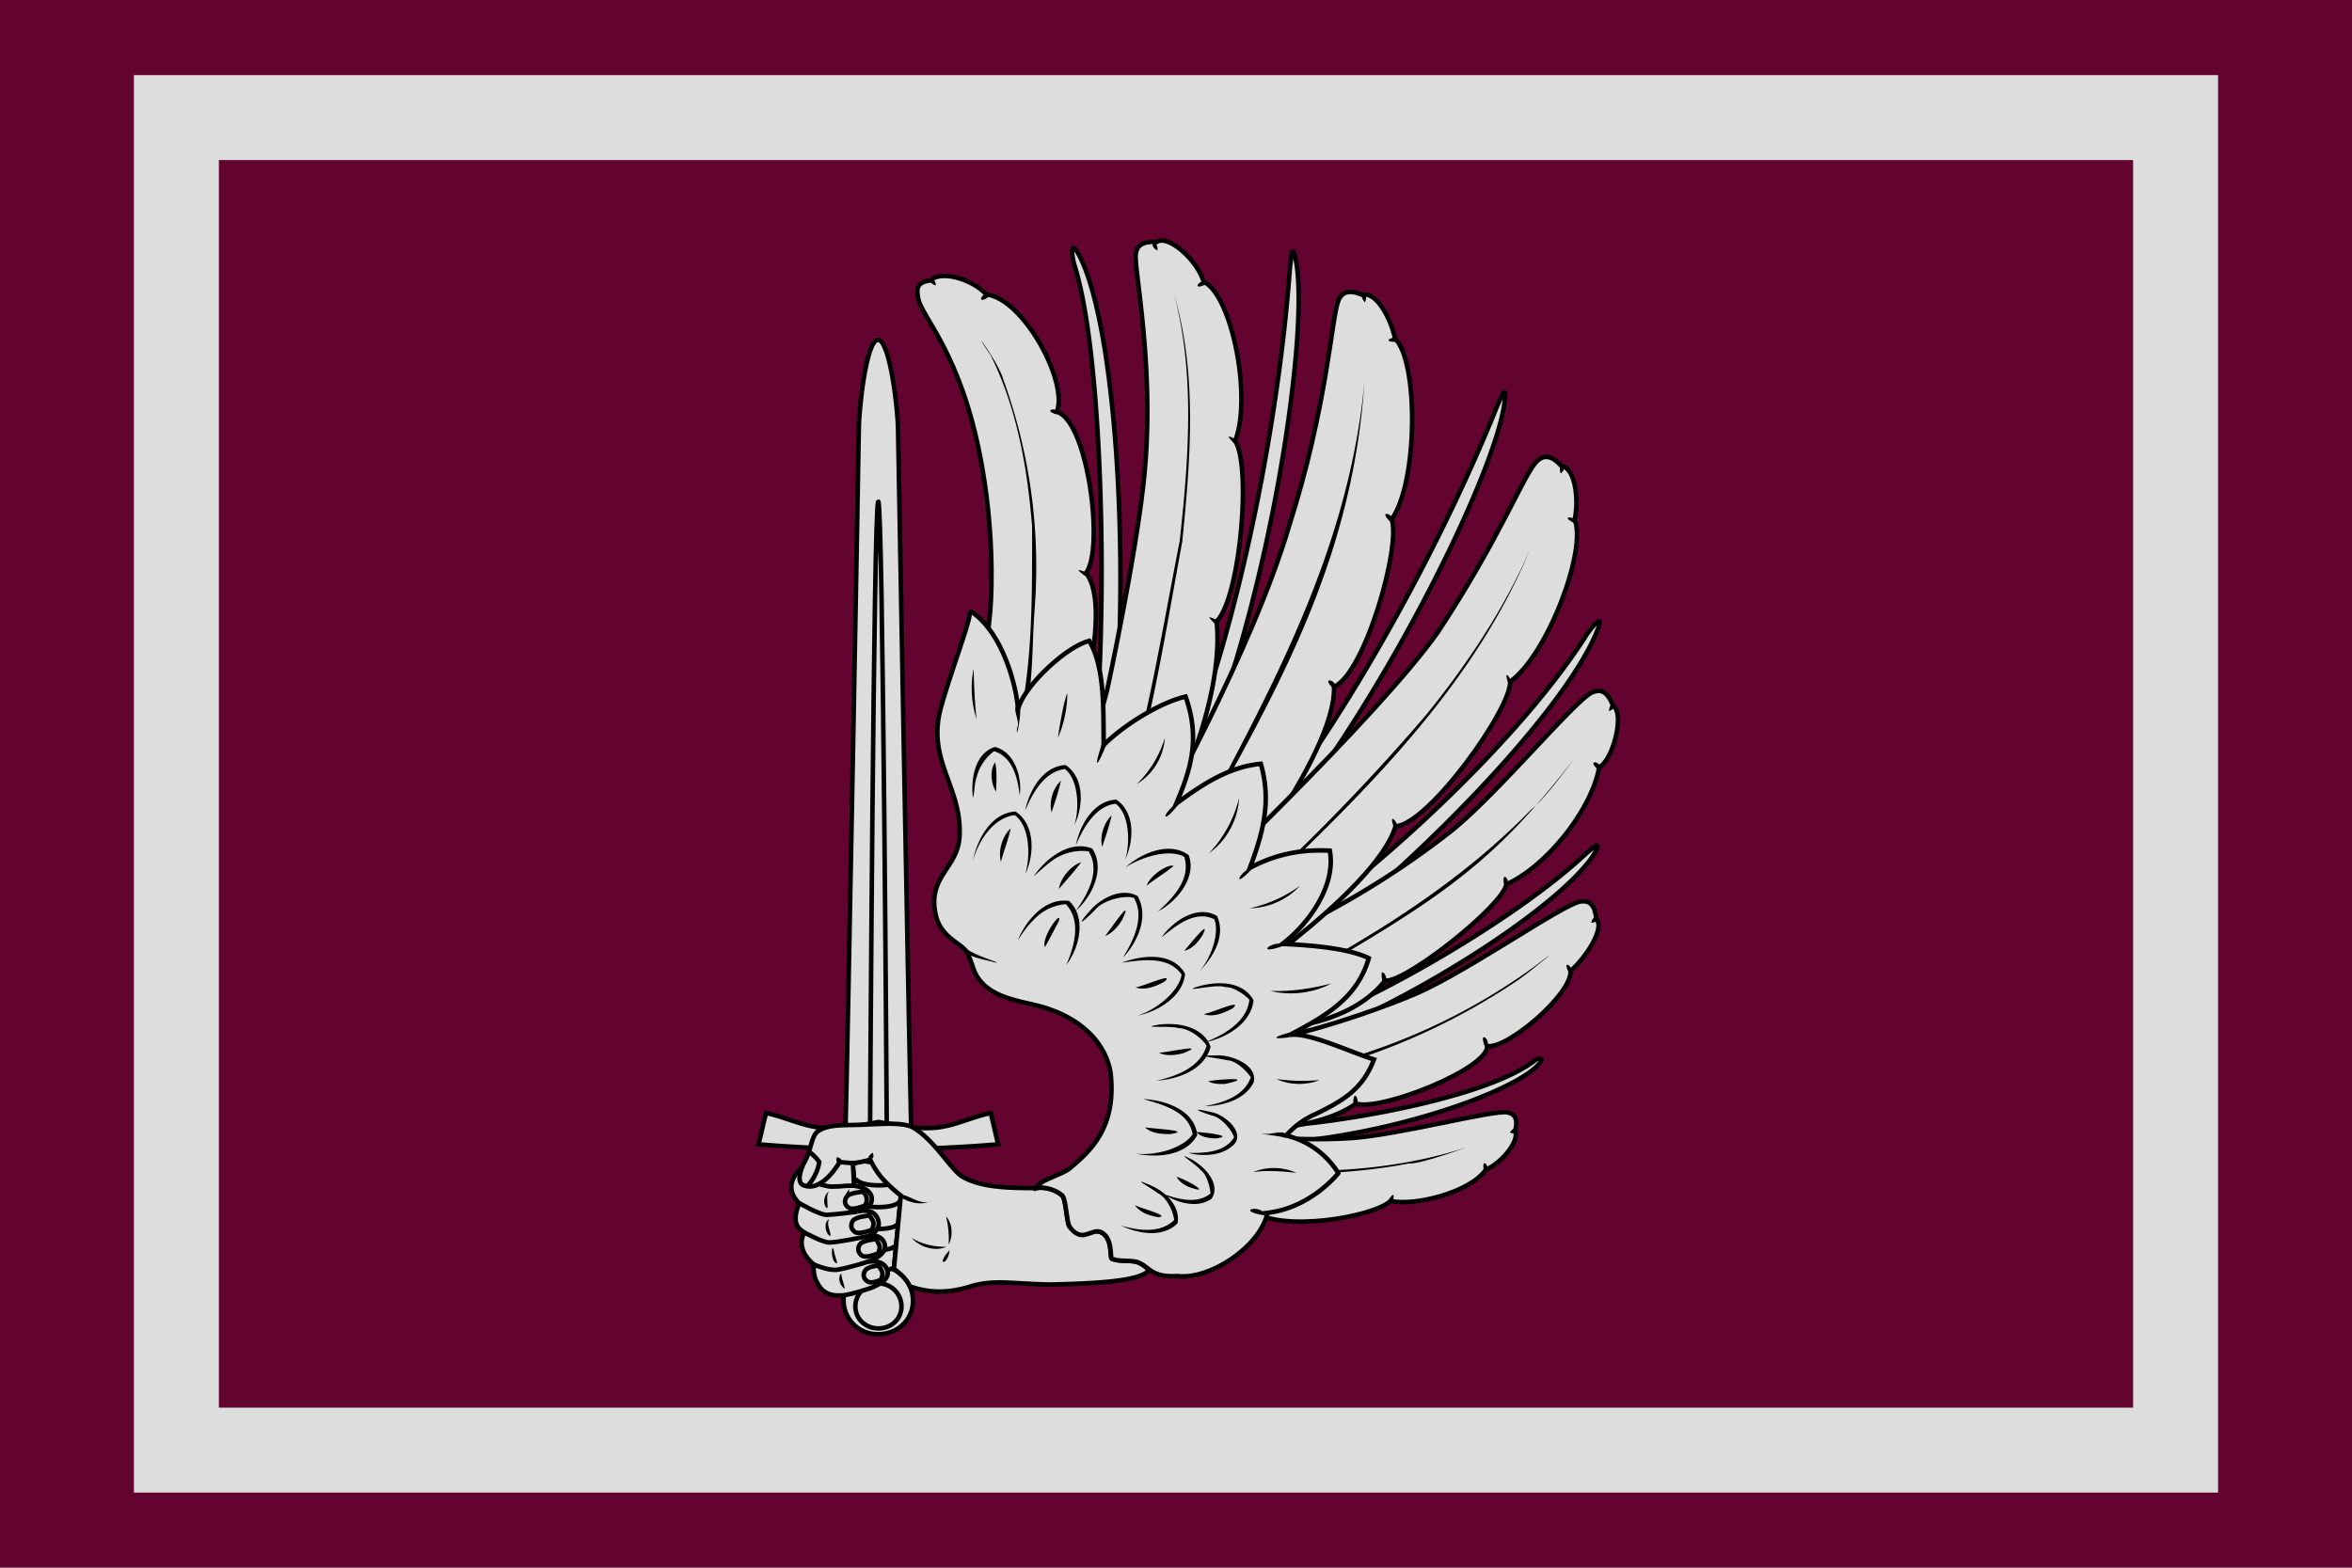
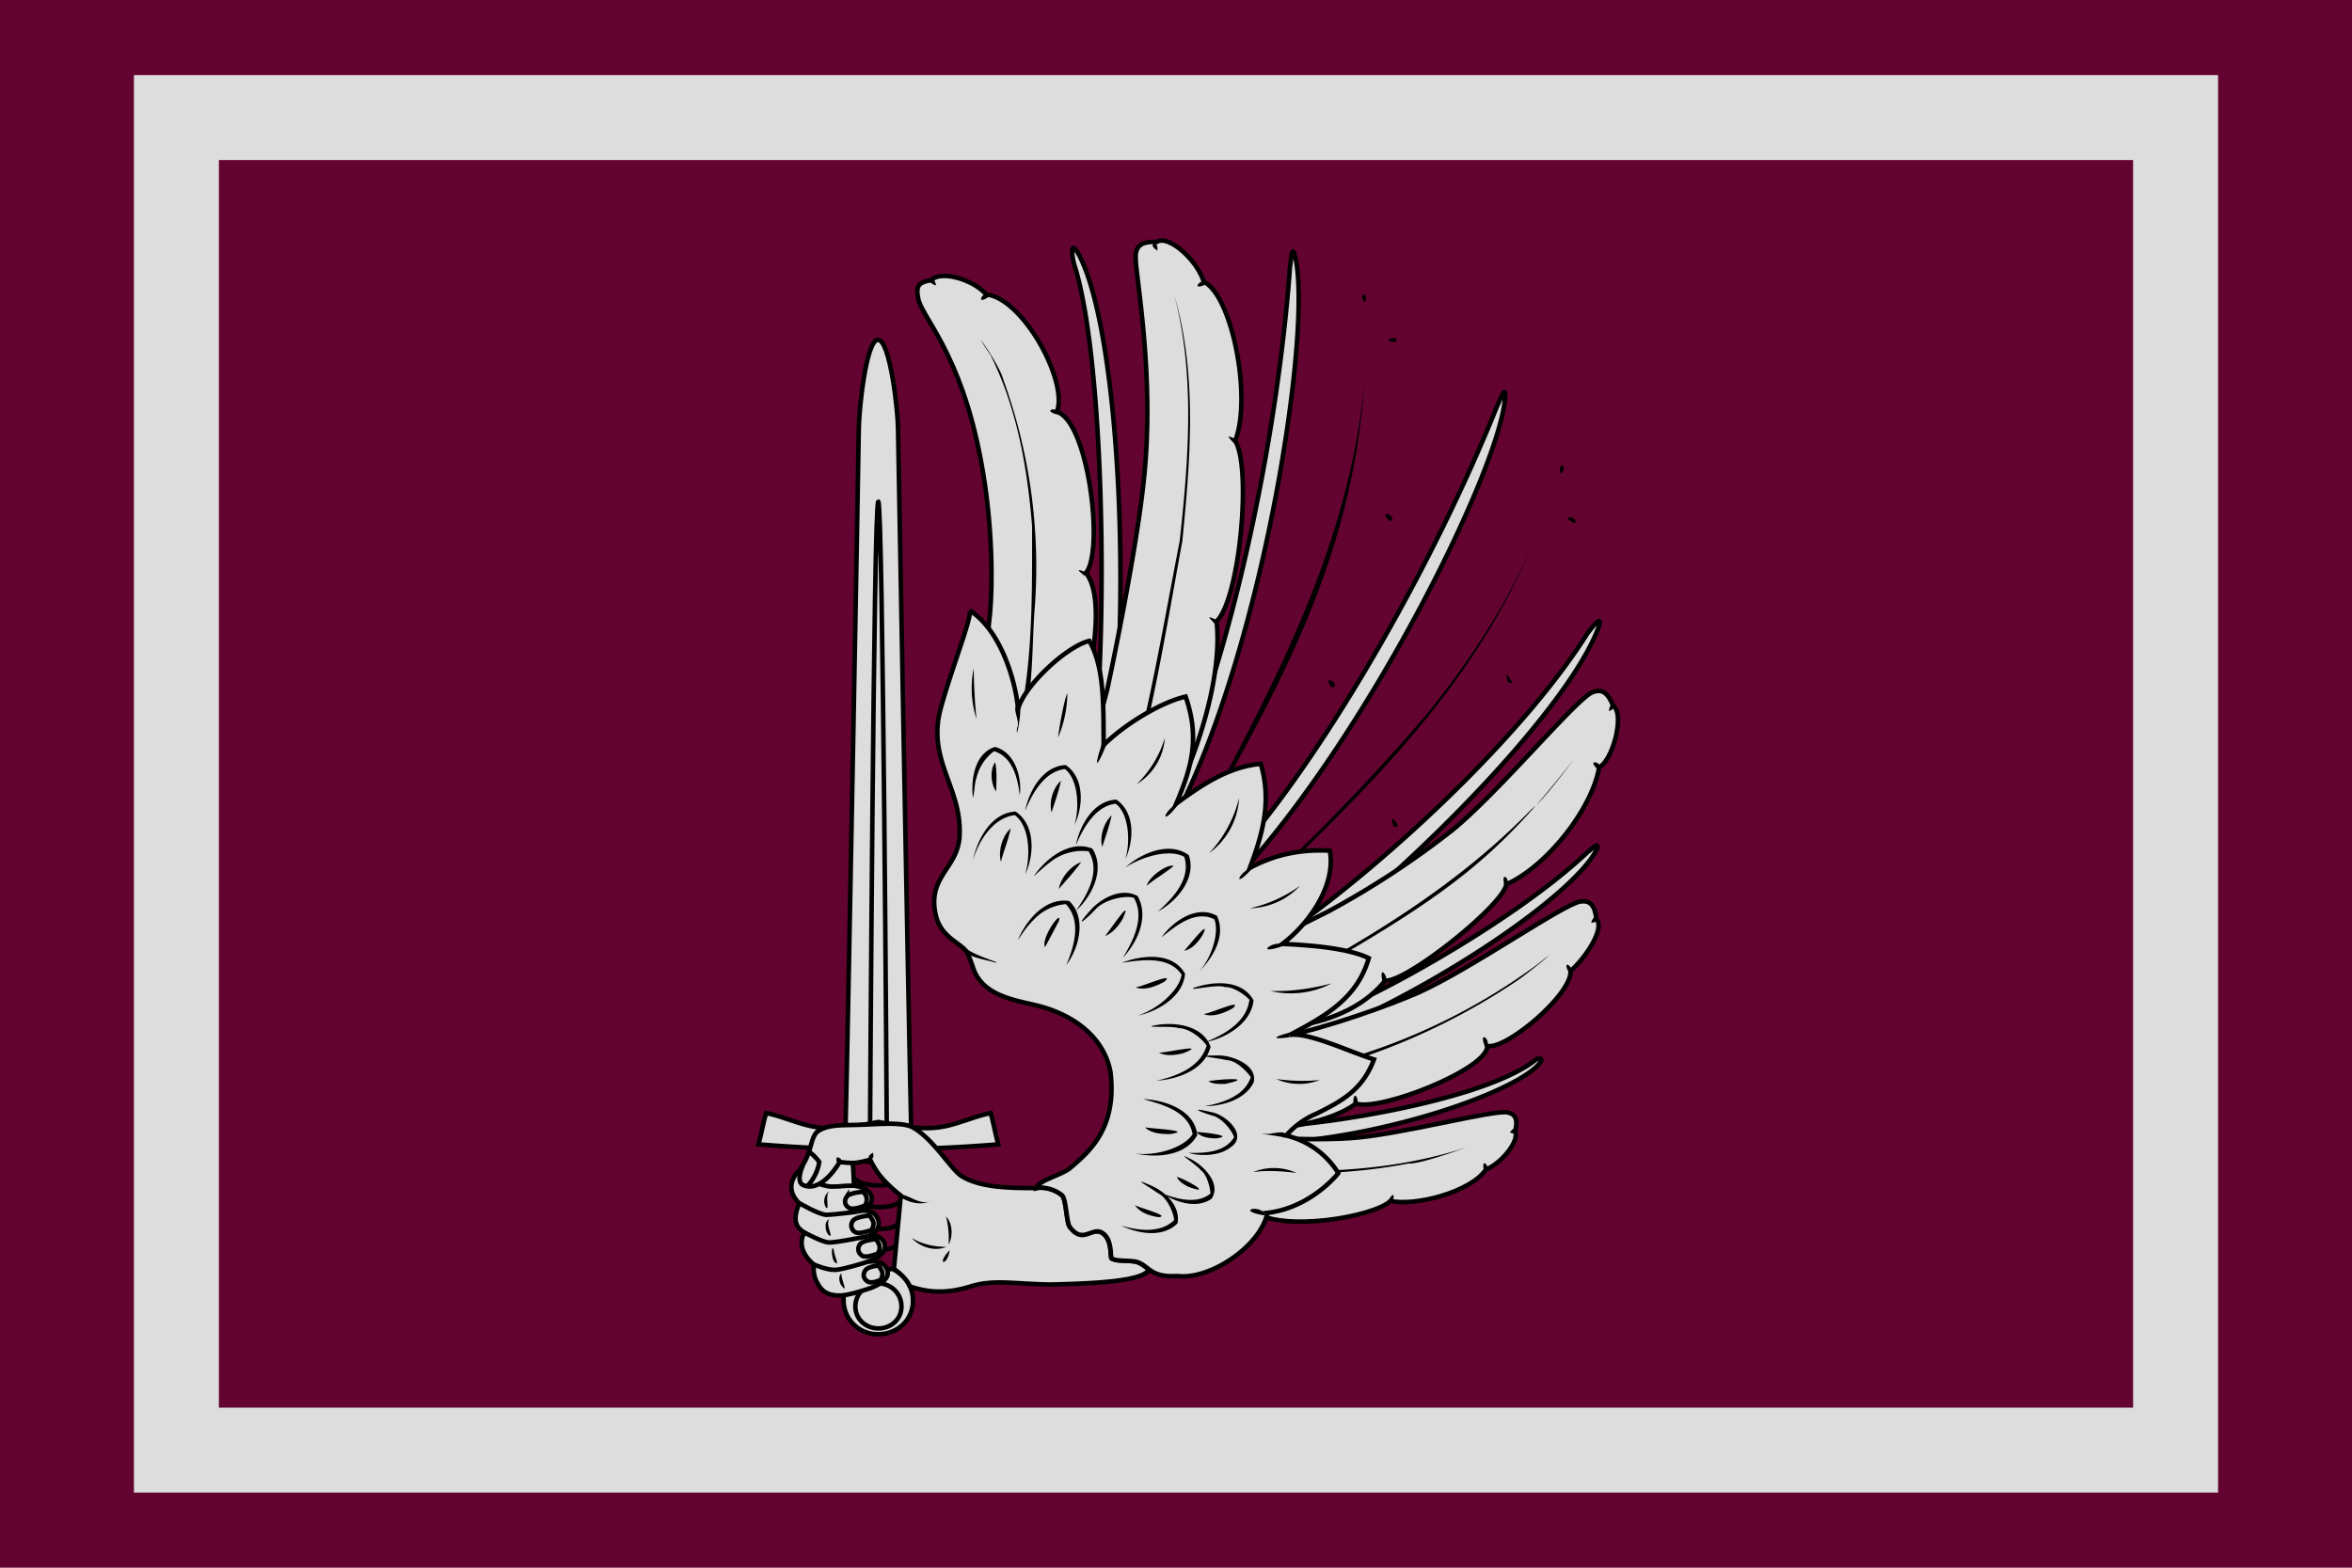
<svg xmlns="http://www.w3.org/2000/svg" xmlns:ns1="http://sodipodi.sourceforge.net/DTD/sodipodi-0.dtd" xmlns:ns2="http://www.inkscape.org/namespaces/inkscape" xmlns:xlink="http://www.w3.org/1999/xlink" width="4333.5" height="2889" viewBox="0 0 180 90.38" version="1.1" id="svg58" ns1:docname="Corax.svg" ns2:version="1.1.2 (b8e25be833, 2022-02-05)">
  <ns1:namedview id="namedview60" pagecolor="#ffffff" bordercolor="#666666" borderopacity="1.0" ns2:pageshadow="2" ns2:pageopacity="0.0" ns2:pagecheckerboard="0" showgrid="false" fit-margin-top="0" fit-margin-left="0" fit-margin-right="0" fit-margin-bottom="0" ns2:zoom="0.13655561" ns2:cx="2163.9536" ns2:cy="1878.3557" ns2:window-width="3762" ns2:window-height="2131" ns2:window-x="69" ns2:window-y="-9" ns2:window-maximized="1" ns2:current-layer="svg58" />
  <defs id="defs42">
    <clipPath id="shield_101021741">
      <path d="M 10,40 H 190 V 160 H 10 Z" id="path2" />
    </clipPath>
    <g id="wingSword" stroke-width="0.33" source="http://wappenwiki.org" license="https://creativecommons.org/licenses/by-nc-sa/3.0">
      <path d="m 80.39,125.57 h -4.15 l -0.33,-0.38 c 0.19,-7.32 0.97,-50.3 0.97,-51.08 0,-1.24 0.52,-6.48 1.4,-6.48 0.88,0 1.46,5.2 1.46,6.5 0,0.06 0.78,43.64 0.96,51.07 z" id="path5" />
      <path d="M 78.92,125.24 H 77.7 c 0,0 0.26,-45.82 0.6,-45.82 0.34,0 0.62,45.82 0.62,45.82 z" id="path7" />
-       <path d="m 79.4,135.75 h -2.18 c 0,0 -0.97,-9.76 -0.94,-9.72 0.2,-0.47 1.1,-0.84 2.04,-0.83 0.89,0 1.8,0.36 2.02,0.83 z" id="path9" />
      <path fill="none" d="m 80.2,127.05 c -0.18,0.38 -1.01,0.57 -1.9,0.56 -0.82,0 -1.68,-0.2 -1.88,-0.56 m 3.58,1.72 c -0.15,0.34 -0.91,0.51 -1.7,0.5 -0.74,0 -1.5,-0.16 -1.68,-0.5 m 3.26,1.63 c -0.15,0.32 -0.85,0.46 -1.57,0.46 -0.69,0 -1.4,-0.14 -1.56,-0.45 m 2.99,1.64 c -0.14,0.28 -0.77,0.4 -1.43,0.4 -0.62,0 -1.27,-0.12 -1.42,-0.4 m 2.62,1.61 c -0.12,0.24 -0.65,0.32 -1.2,0.32 -0.52,0 -1.08,-0.08 -1.2,-0.32" id="path11" />
      <path d="m 78.3,126.66 c 2.97,-0.02 5.8,-0.14 8.75,-0.38 -0.18,-0.6 -0.38,-1.68 -0.56,-2.28 -1.36,0.28 -2.46,0.87 -3.84,1.05 -1.45,0.18 -3.3,-0.2 -4.34,-0.4 -1.04,0.2 -2.9,0.57 -4.35,0.4 -1.37,-0.18 -2.48,-0.77 -3.83,-1.05 -0.19,0.6 -0.38,1.67 -0.57,2.28 2.96,0.24 5.79,0.37 8.75,0.38 z m 0,13.46 c 1.4,0 2.53,-1.04 2.53,-2.44 0,-1.05 -0.64,-1.96 -1.56,-2.34 -0.25,0.13 -0.66,0.18 -1.1,0.17 -0.34,0 -0.69,-0.04 -0.95,-0.13 a 2.53,2.53 0 0 0 -1.45,2.29 2.47,2.47 0 0 0 2.54,2.45 z" id="path13" />
      <path fill="none" d="m 76.63,138.1 a 1.68,1.68 0 0 1 3.36,0 c 0,0.93 -0.76,1.6 -1.68,1.6 -0.92,0 -1.68,-0.68 -1.68,-1.6 z" id="path15" />
      <path d="m 97.21,134.88 c -0.48,-0.18 -1.43,-0.03 -1.9,-0.27 -0.15,-0.08 0.1,-1.47 -0.77,-1.91 -0.41,-0.22 -2.1,-0.1 -2.31,-0.43 -0.21,-0.33 -0.24,-2.02 -0.55,-2.28 a 2.43,2.43 0 0 0 -1.86,-0.52 c -2.09,0 -4.04,-0.05 -5.4,-0.84 -0.8,-0.46 -2.1,-2.8 -3.69,-3.63 -0.8,-0.34 -2.31,-0.2 -3.63,-0.15 -1.3,0.06 -2.5,-0.07 -3.28,0.54 -0.52,0.57 -0.34,1.53 -1.28,2.79 -0.07,0.08 -1.26,1.15 0,2.4 -0.66,1.57 0.07,1.9 0.37,2.13 -0.7,1.3 0.7,2.33 0.7,2.33 0,0 -0.11,0.68 0.21,1.27 0.26,0.5 0.6,1.01 1.7,0.99 0.65,0 2.15,-0.52 2.15,-0.52 0,0 1.52,-0.48 1.3,-1.26 -0.23,-0.98 -1.56,-0.65 -1.56,-0.65 0,0 1.61,-0.44 1.35,-1.34 -0.27,-0.8 -1.2,-0.56 -1.2,-0.56 0,0 0.99,-0.35 0.73,-1.18 -0.24,-0.76 -1.03,-0.7 -1.37,-0.64 l -0.16,0.04 0.16,-0.04 c 0.33,-0.1 1,-0.36 0.9,-1.01 -0.14,-0.74 -1.29,-0.84 -1.29,-0.84 0,0 -0.06,-1.66 -0.1,-1.66 0.45,0 1.28,-0.24 1.28,-0.24 0,0 0.33,0.73 0.87,1.35 a 10.4,10.4 0 0 0 1.36,1.26 l -0.5,5.35 c 0,0 0.9,0.6 1.16,1.28 1.1,0.35 2.41,0.64 4.52,-0.03 1.68,-0.48 2.98,-0.16 5.69,-0.11 3.36,-0.07 6.5,-0.25 7.15,-0.98 l -0.02,-0.16 a 2.48,2.48 0 0 0 -0.73,-0.48 z" id="path17" />
      <path fill="none" d="m 73.12,129.33 c 0,0 0.7,-0.64 0.88,-1.76 0,0 -0.24,-0.38 -0.75,-0.76" id="path19" />
      <path fill="none" d="m 72.8,127.83 c 0,0 -0.52,1.1 -0.02,1.4 1.41,0.68 2.71,-1.67 2.71,-1.67 0,0 0.54,0.1 1.27,0.08 m -3.13,7.41 c 0,0 0.95,0.42 1.58,0.38 0.63,-0.05 2.23,-0.56 2.23,-0.56 m -4.52,-2.16 c 0,0 1.25,0.68 1.74,0.72 0.48,0.05 2.91,-0.46 2.91,-0.46 m -0.8,-1.78 c 0,0 -1.7,0.22 -2.23,0.23 -0.54,0 -1.97,-0.84 -1.97,-0.84" id="path21" />
      <path fill="none" d="m 76.54,129.3 h -0.41 l -0.26,0.01 c -0.24,0.03 -0.6,0.05 -0.91,0.05 h -0.1 c -0.28,0 -0.9,-0.2 -0.9,-0.2 m 3.39,6.31 c 0.2,-0.3 0.96,-0.35 0.96,-0.35 0,0 0.24,0.28 0.29,0.53 0.04,0.22 -0.12,0.51 -0.12,0.51 0,0 -0.66,0.32 -0.96,0.12 -0.3,-0.2 -0.37,-0.5 -0.17,-0.81 z m -0.39,-1.9 c 0.21,-0.3 1.16,-0.38 1.16,-0.38 0,0 0.24,0.29 0.28,0.55 0.04,0.21 -0.13,0.5 -0.13,0.5 0,0 -0.86,0.36 -1.15,0.16 -0.3,-0.21 -0.36,-0.52 -0.16,-0.83 z m -0.51,-1.72 c 0.21,-0.3 1.2,-0.38 1.2,-0.38 0,0 0.26,0.28 0.3,0.54 0.03,0.22 -0.13,0.51 -0.13,0.51 0,0 -0.92,0.36 -1.22,0.15 -0.29,-0.2 -0.35,-0.52 -0.15,-0.82 z M 76,130.1 c 0.2,-0.3 1.16,-0.36 1.16,-0.36 0,0 0.28,0.16 0.3,0.53 0.02,0.37 -0.18,0.49 -0.18,0.49 0,0 -0.83,0.35 -1.12,0.15 -0.31,-0.2 -0.37,-0.51 -0.16,-0.82 z" id="path23" />
      <path d="m 108.51,124.85 c 2.63,-0.14 12.81,-1.62 17.08,-4.29 0.38,-0.24 0.68,-0.48 0.68,-0.48 0,0 0.38,-0.18 0.36,0.1 -1.02,1.81 -9.32,5 -17.65,5.87 -1.68,0.18 -3.55,0 -4.81,-1.13 m 6.15,-13.63 c 9.88,-8 18.54,-17.61 20.44,-22.6 0.43,-1.13 -0.3,-0.3 -0.8,0.39 -4.55,7.21 -14.1,16.2 -21.46,21.46 m 2.77,6.13 c 2.57,-0.8 13.18,-6.46 18.73,-11.69 0.31,-0.22 0.75,-0.75 0.72,-0.31 -1.48,3.26 -11.83,10.38 -21.3,14.11 -0.61,0.24 -1.4,0.14 -2.05,0.07 -0.65,-0.07 -1.28,-0.28 -1.8,-0.68 a 4.08,4.08 0 0 1 -0.97,-1.22 c -0.2,-0.34 -0.35,-0.72 -0.37,-1.12 m -3.98,-13.97 c 6.26,-12.59 9.64,-34.89 8.46,-40.16 -0.25,-1.13 -0.3,-0.17 -0.41,0.72 -1.03,14.04 -5.1,31.7 -9.6,39.79 m 4.97,5.44 c 9.8,-10.08 19.82,-30.3 20.3,-35.67 0.1,-1.15 -0.23,-0.25 -0.6,0.57 -5.26,13.07 -14.52,28.64 -21.28,34.97 m -7.24,-6.08 c 2.1,-13.58 1.06,-34.52 -1.96,-40.07 -0.55,-1 -0.54,-0.07 -0.3,0.8 2.45,7.63 2.55,32 0.76,40.16" id="path25" />
      <path d="m 85.53,96.14 0.92,-8.62 c 0.17,-1.9 0.24,-6.35 -0.69,-11.2 -1.46,-7.75 -4.3,-10.34 -4.55,-11.7 -0.14,-0.77 -0.12,-1.18 0.93,-1.33 0.69,-0.74 3.03,-0.1 4.03,1.03 2.68,0.27 6,6.36 5.15,8.56 2.29,0.68 3.46,10.08 2.12,11.75 1.63,1.98 0.08,8.83 -0.64,10.14 -0.2,0.36 0.1,4.49 -1.36,9.9" id="path27" />
      <path d="m 92.4,102.53 c 0,0 2.48,-8.9 2.6,-9.46 0.4,-1.85 2.12,-10.18 2.64,-15.09 0.86,-7.82 -0.62,-15.06 -0.58,-16.45 0.02,-0.77 0.47,-1.09 1.53,-1.03 0.81,-0.57 2.94,1.27 3.43,2.9 2.05,0.95 3.54,8.44 2.29,11.6 1.21,1.84 0.36,11.48 -1.35,13.15 0.54,5.01 -2.43,12.08 -3.57,13.67 -0.24,0.33 -0.07,4.7 -2.17,9.88 m 7.28,0.89 c 0,0 3.44,-1.7 6.6,-3.29 a 63.03,63.03 0 0 0 9.02,-5.91 c 3.37,-2.73 8.98,-9.5 10.2,-10.05 0.68,-0.3 1.15,-0.03 1.54,0.98 0.85,0.5 0.03,3.9 -1.02,4.48 -0.5,2.98 -3.78,7.2 -6.77,8.53 -0.2,1.5 -7.28,7.15 -8.83,7.02 -2.83,3.52 -8.29,3.46 -8.29,3.46" id="path29" />
      <path d="m 101,119.78 c 0,0 3.58,-0.68 6.87,-1.36 3.29,-0.69 7.74,-2.3 9.75,-3.18 3.75,-1.66 10.6,-6.47 11.85,-6.66 0.7,-0.11 1.06,0.26 1.17,1.28 0.65,0.67 -0.81,2.86 -1.88,3.78 0.1,1.72 -4.7,5.76 -6.07,5.47 0.05,1.68 -7.84,4.79 -9.57,4.2 -3.47,2.52 -11.16,1.87 -11.16,1.87" id="path31" />
-       <path d="m 98.03,124.62 c 0,0 3.07,0.5 5.91,0.91 2.84,0.42 6.9,0.43 8.76,0.3 3.5,-0.22 10.4,-2.08 11.46,-1.88 0.58,0.12 0.78,0.52 0.56,1.37 0.33,0.73 -1.02,2.35 -2.13,2.8 -1.12,1.64 -5.13,2.68 -6.96,2.29 -1.16,1.14 -8,2.37 -10.17,0.66 -3.52,1 -8.26,-2.96 -8.26,-2.96 m 1.15,-25.01 c 0,0 7.17,-12.66 9.9,-21.92 2.76,-8.68 3.08,-15.03 3.56,-16.34 0.26,-0.73 0.8,-0.89 1.8,-0.48 0.98,-0.27 2.05,1.7 2.36,3.19 1.68,1.59 1.71,10.37 -0.25,13.17 0.7,1.93 -1.96,11.26 -4.2,12.2 0.17,5.13 -9.04,16.38 -9.04,16.38" id="path33" />
-       <path d="m 100.31,108.8 c 0,0 14.33,-13.57 18.77,-19.85 4.5,-6.8 6.22,-11.41 7.18,-12.42 0.53,-0.55 1.1,-0.5 1.84,0.3 1,0.14 1.28,2.43 0.96,3.92 0.9,2.15 -1.93,9.78 -4.7,11.8 0.04,2.04 -5.93,10.38 -8.36,10.55 -1.48,4.9 -13.78,12.92 -13.78,12.92" id="path35" />
+       <path d="m 98.03,124.62 c 0,0 3.07,0.5 5.91,0.91 2.84,0.42 6.9,0.43 8.76,0.3 3.5,-0.22 10.4,-2.08 11.46,-1.88 0.58,0.12 0.78,0.52 0.56,1.37 0.33,0.73 -1.02,2.35 -2.13,2.8 -1.12,1.64 -5.13,2.68 -6.96,2.29 -1.16,1.14 -8,2.37 -10.17,0.66 -3.52,1 -8.26,-2.96 -8.26,-2.96 m 1.15,-25.01 " id="path33" />
      <path d="m 110.27,124.03 c 1.87,-0.93 3.33,-1.74 4.16,-3.94 -1.6,-0.48 -4.83,-2.03 -6.15,-1.78 2.83,-1.48 4.94,-2.77 5.77,-5.6 -1.61,-0.8 -4.86,-0.98 -6.3,-1.04 1.87,-1.4 3.94,-4.23 3.46,-6.8 -2.06,-0.1 -3.92,0.24 -5.83,1.26 0.99,-2.61 1.58,-4.9 0.8,-7.59 -2.41,0.23 -4.36,1.58 -6.16,2.9 1.03,-2.44 1.78,-4.67 0.68,-7.8 -1.87,0.43 -4.53,2.09 -5.97,3.53 -0.04,-2.58 0.11,-5.58 -1.05,-7.59 -1.67,0.4 -4.77,3.3 -5.19,4.97 -0.2,-2.24 -1.37,-5.88 -3.56,-7.2 0.33,0.2 -1.25,4.12 -2.07,7.11 -1.06,3.85 1.58,5.8 1.36,9.4 -0.14,2.32 -2.34,2.88 -1.74,5.66 0.38,1.77 1.95,2.07 2.32,2.84 0.15,0.31 0.28,0.65 0.39,0.98 0.7,2.3 3.5,2.46 5.09,2.93 2.59,0.76 4.5,2.4 4.94,4.72 0.52,4.23 -1.67,5.93 -3.01,7.08 -0.7,0.5 -2.26,0.85 -2.37,1.4 0.33,-0.1 1.2,-0.01 1.85,0.52 0.3,0.25 0.33,1.95 0.55,2.28 0.22,0.34 0.56,0.63 0.95,0.62 0.47,-0.02 0.94,-0.41 1.36,-0.2 0.87,0.45 0.62,1.85 0.78,1.92 0.46,0.24 1.4,0.09 1.9,0.27 0.87,0.34 0.93,1.12 2.88,1 2.3,0.3 6,-2.11 6.55,-4.57 l -0.03,-0.03 c 3.24,-0.37 5.2,-2.9 5.2,-2.9 a 6.13,6.13 0 0 0 -3.8,-2.74 6.08,6.08 0 0 1 2.24,-1.61 z" id="path37" />
      <path fill="#000000" stroke="none" d="m 97,130.71 c 0.34,0.21 2.66,0.8 1.72,0.88 -0.64,-0.1 -1.34,-0.32 -1.72,-0.88 z M 85.46,95.27 A 7.3,7.3 0 0 1 85.25,91.6 c 0.03,1.22 0.08,2.45 0.21,3.67 z m 5.94,1.36 c 0.12,-0.97 0.48,-2.88 0.68,-3.23 a 8.33,8.33 0 0 1 -0.68,3.23 z m 5.74,3.39 a 7.95,7.95 0 0 0 2.05,-3.37 4.31,4.31 0 0 1 -2.05,3.37 z m 5.27,5.04 a 9.03,9.03 0 0 0 2.19,-4.03 5.36,5.36 0 0 1 -2.19,4.03 z m 6.63,2.37 a 5.14,5.14 0 0 1 -3.66,1.64 9.86,9.86 0 0 0 3.66,-1.64 z m 2.29,7.12 c -1.35,0.72 -2.97,0.9 -4.45,0.55 1.5,0.05 3,-0.17 4.45,-0.55 z m -0.85,7.04 c -1,0.4 -2.18,0.38 -3.16,-0.07 1.05,0.14 2.11,0.18 3.16,0.07 z m -4.85,6.71 a 4.01,4.01 0 0 1 3.15,0.06 c -1.04,-0.12 -2.1,-0.2 -3.15,-0.06 z M 84.58,111.85 c 0.31,0.58 3.08,1.31 2.17,1.16 -0.59,-0.2 -2.48,-0.43 -2.17,-1.16 z m 15.48,16.8 c 0.87,0.27 2.66,1.38 0.83,0.72 -0.32,-0.17 -0.68,-0.37 -0.83,-0.72 z m -4.09,3.55 c 1.25,0.36 2.86,0.6 3.89,-0.39 0,-0.4 -0.45,-1.63 -1.18,-1.97 -0.69,-0.5 -2.1,-1.26 -0.44,-0.53 1.04,0.47 2.1,1.51 1.87,2.73 -1.1,1.1 -2.9,0.74 -4.14,0.16 z m 5.53,-6.82 c 0.5,0.02 2.89,0.28 1.4,0.47 -0.47,-0.02 -1.08,-0.07 -1.4,-0.47 z m -2.49,4.49 c 1.09,0.4 2.5,0.8 3.5,0 0.01,-0.21 -0.19,-1.34 -0.7,-1.7 -0.31,-0.42 -2.04,-1.49 -0.7,-0.8 0.97,0.51 2.2,1.81 1.48,2.88 -1.08,0.75 -2.57,0.26 -3.58,-0.38 z M 98.76,119.6 c 0.66,-0.02 3.6,-0.7 1.79,0.03 -0.57,0.15 -1.25,0.24 -1.79,-0.03 z m 2.14,7.3 c 1.16,0.03 2.65,-0.02 3.33,-1.13 -0.08,-0.38 -0.85,-1.45 -1.64,-1.6 -1.03,-0.33 -1.56,-0.6 -0.03,-0.24 1.06,0.17 2.76,1.7 1.4,2.58 -0.83,0.66 -2.3,0.63 -3.06,0.39 z m -3.16,-1.86 c 0.57,0.11 3.55,0.23 1.85,0.49 -0.62,0.01 -1.4,-0.04 -1.85,-0.49 z m 0.84,-3.4 c 1.45,-0.32 3.2,-0.98 3.65,-2.55 -0.23,-0.41 -1.2,-1.28 -2.05,-1.28 -0.45,-0.2 -3,0.02 -1.52,-0.24 1.41,-0.22 3.33,0.1 3.86,1.6 -0.44,1.69 -2.4,2.37 -3.94,2.47 z m 3.78,0.04 c 0.89,-0.17 3.5,-0.3 1.2,0.2 -0.4,0 -0.85,0.02 -1.2,-0.2 z m -5.33,5.27 c 1.47,0.2 3.53,-0.4 4.18,-1.41 -0.29,-1.7 -2.28,-2.18 -3.6,-2.56 1.6,0.07 3.76,0.8 3.94,2.63 -0.87,1.56 -3,1.66 -4.52,1.34 z m 4.99,-10.17 c 0.58,-0.07 2.9,-1.15 2.13,-0.43 -0.6,0.35 -1.5,0.7 -2.13,0.43 z m 0.06,6.72 c 1.3,-0.23 2.9,-0.73 3.37,-2.11 -0.17,-0.28 -0.97,-1.2 -1.7,-1.24 -1.23,-0.25 -2.72,-0.35 -0.56,-0.35 1.03,0.03 2.77,0.75 2.47,1.96 -0.63,1.3 -2.32,1.73 -3.58,1.74 z m -7.46,-18.9 c -0.2,-0.8 0.14,-1.79 0.69,-2.3 -0.17,0.78 -0.45,1.57 -0.69,2.3 z m 7.55,14.22 c 1.37,-0.55 2.99,-1.47 3.18,-3.08 -0.2,-0.24 -1.09,-0.96 -1.78,-0.92 -0.52,-0.25 -2.8,0.32 -2.26,0.05 1.44,-0.5 3.49,-0.61 4.34,0.9 -0.16,1.73 -2.1,2.8 -3.48,3.05 z m -5.12,-3.98 c 0.58,-0.08 2.9,-1.14 2.12,-0.43 -0.6,0.35 -1.48,0.68 -2.12,0.43 z M 92.7,104.48 c 0.29,-1.48 1.3,-3.26 2.95,-3.33 1.4,0.95 1.28,3.02 0.65,4.36 0.41,-1.32 0.25,-3.38 -0.7,-4.06 -1.5,0.17 -2.4,1.84 -2.9,3.03 z m 5.16,2.95 c 0.24,-0.77 1.6,-1.62 1.96,-1.44 -0.62,0.53 -1.34,0.92 -1.96,1.44 z m -0.66,9.46 c 1.41,-0.42 3.03,-1.8 3.21,-2.98 -0.96,-1.42 -3,-1.05 -4.36,-0.87 1.5,-0.57 3.7,-0.8 4.61,0.8 -0.14,1.72 -2.1,2.8 -3.46,3.05 z m -6.27,-14.81 c -0.2,-0.8 0.12,-1.8 0.68,-2.3 -0.16,0.78 -0.44,1.55 -0.68,2.3 z m 5.37,4.02 c 1.19,-1.06 3.22,-1.94 4.63,-0.9 0.6,1.7 -0.93,3.41 -2.24,4.1 1.1,-0.98 2.42,-2.38 1.91,-3.98 -1.1,-0.61 -3.1,0 -4.3,0.78 z m -9.41,-5.54 c -0.41,-0.58 -0.45,-1.63 -0.07,-2.13 0.15,0.67 0.08,1.56 0.07,2.13 z m 2.11,1.41 c 0.3,-1.48 1.3,-3.27 2.96,-3.34 1.4,0.95 1.28,3.06 0.64,4.36 0.4,-1.34 0.24,-3.37 -0.7,-4.07 -1.52,0.2 -2.38,1.79 -2.9,3.05 z m -1.76,3.71 c -0.22,-0.82 0.12,-1.9 0.71,-2.43 -0.17,0.83 -0.5,1.62 -0.71,2.43 z m -2.04,-4.66 c -0.17,-1.36 0.14,-3.25 1.6,-3.71 1.5,0.37 1.99,2.3 1.81,3.53 -0.14,-1.23 -0.51,-2.81 -1.87,-3.22 a 3.38,3.38 0 0 0 -1.27,1.9 c -0.17,0.46 -0.15,1.12 -0.27,1.5 z m 6.26,6.64 c 0.15,-0.85 0.9,-1.7 1.63,-1.95 -0.5,0.69 -1.08,1.31 -1.63,1.95 z m -6.26,-2.09 c 0.32,-1.55 1.35,-3.47 3.11,-3.55 1.48,0.99 1.35,3.23 0.7,4.57 0.42,-1.42 0.3,-3.54 -0.76,-4.31 -1.6,0.2 -2.64,1.9 -3.05,3.29 z m 15.4,6.6 c 0.35,-0.38 1.98,-2.46 1.35,-1.17 -0.3,0.5 -0.75,1.04 -1.35,1.17 z m -10.97,-5.43 c 0.9,-1.33 2.65,-2.67 4.27,-2.02 0.98,1.51 -0.05,3.51 -1.18,4.52 0.84,-1.21 1.8,-2.88 0.91,-4.32 a 3.74,3.74 0 0 0 -2.85,0.83 c -0.4,0.3 -0.78,0.66 -1.15,0.99 z m 5.2,4.36 c 0.37,-0.45 2.1,-3.04 1.27,-1.23 -0.3,0.51 -0.72,1 -1.27,1.23 z m 6.83,2.61 c 0.92,-0.97 1.53,-2.9 1.13,-3.84 -1.43,-0.7 -2.85,0.53 -3.85,1.32 0.87,-1.2 2.6,-2.4 4.05,-1.56 0.67,1.48 -0.3,3.05 -1.33,4.08 z M 90.45,111.9 c -0.31,-0.68 1.29,-2.85 1.01,-1.89 -0.33,0.63 -0.66,1.27 -1.01,1.89 z m 5.68,0.77 c 0.76,-1.24 1.62,-2.95 0.8,-4.36 -0.58,-0.2 -2.19,0.1 -2.84,0.89 -1.01,1.03 -1.43,1.23 -0.24,-0.08 0.81,-0.86 2.24,-1.56 3.35,-0.94 0.85,1.49 0,3.37 -1.07,4.49 z M 94.9,97.19 c -0.55,1.4 -0.96,1.92 -0.36,0.08 -0.02,-0.27 0.2,-0.05 0.36,-0.08 z m -6.31,-2.94 c 0.23,0.47 -0.31,2.88 -0.17,1.66 0.29,-0.48 -0.56,-1.64 0.17,-1.66 z m 11.55,7.29 c -1.22,1.56 -1.17,0.63 -0.1,-0.1 z m 5.36,4.69 c -1.28,1.4 -1.05,0.4 -0.1,-0.09 l 0.1,0.08 z m 2.28,5.6 c -2.1,0.71 -0.75,-0.42 -0.02,-0.13 z m 0.5,6.64 c -1.26,0.18 -1.3,0.01 -0.02,-0.33 l 0.01,0.2 z m -0.32,7.33 c -0.37,-0.13 -2.2,-0.32 -1.54,-0.29 0.46,0.11 1.84,-0.45 1.54,0.29 z m -1.46,5.67 c -2.36,-0.38 -0.19,-0.88 0,0.01 z M 88.47,111.4 c 0.61,-1.48 2.02,-3.13 3.75,-2.86 1.3,1.26 0.7,3.47 -0.21,4.66 0.57,-1.37 1.12,-3.2 -0.04,-4.43 a 3.58,3.58 0 0 0 -2.33,1.13 c -0.46,0.44 -0.82,0.97 -1.17,1.5 z m 20.47,-6.52 A 151.7,151.7 0 0 0 118.21,95 c 3,-3.7 5.73,-7.78 7.61,-12.12 -3.58,8.67 -10,15.61 -16.67,22.1 z M 124.2,92.63 c -0.23,-0.74 -0.09,-0.75 0.27,-0.08 0.14,0.2 -0.28,0.02 -0.27,0.08 z M 129.05,81 c -1.3,-0.64 0.42,-0.48 0,0 z m -1.01,-3.62 c -0.3,-0.97 0.65,-0.54 0,0 z m -12.18,25.74 c -0.25,-0.73 -0.05,-0.77 0.29,-0.1 0.12,0.21 -0.23,0.03 -0.29,0.1 z m -12.08,-4.1 c 4.56,-8.65 8.96,-17.72 9.95,-28.27 -0.75,11.22 -5,19.88 -9.63,28.3 z m 11.8,-18.16 c -1,-1.03 0.73,-0.33 0,0 z m 0.47,-13.09 c -1.36,0.05 0.23,-0.66 0,0 z m -2.28,-2.87 c -0.62,-0.7 0.36,-0.8 0,0 z m -2.38,28.08 c -0.84,-0.87 0.42,-0.47 0.15,-0.07 z m 0.32,35.18 c 3.06,-0.16 6.1,-0.61 9.06,-1.53 1.5,-0.52 -2.98,1.15 -3.77,1.04 -1.72,0.33 -3.45,0.54 -5.18,0.65 z m 3.8,2.16 c 0.3,-0.5 0.46,-0.46 0.28,0.11 -0.01,0.25 -0.2,-0.08 -0.28,-0.11 z m 6.92,-2.16 c -0.2,-1.2 0.72,0.15 0,0 z m 1.91,-2.75 c 0.5,-0.75 0.67,0.35 0,0 z m -10.8,-5.7 a 44.55,44.55 0 0 0 12.8,-6.55 c 2.23,-1.75 -0.72,0.7 -1.49,1.2 a 47.78,47.78 0 0 1 -11.15,5.54 z m 8.99,-0.51 c -0.58,-1.45 0.65,-0.35 0,0 z m 6.09,-5.47 c -0.58,-1.12 0.63,-0.18 0,0 z m 1.64,-3.61 c 0.26,-0.9 0.83,0 0,0 z m -17.34,13.15 c 0.03,-1.4 0.7,0.44 0,0 z m -0.68,-11.12 c 4.95,-2.89 9.65,-6.16 13.67,-10.3 1.05,-0.8 3.11,-3.7 3.19,-3.78 -4.97,6.42 -8.27,9.27 -16.57,14.16 z m 11.68,-4.81 c -0.24,-1.12 0.56,-0.25 0.14,0.01 z m 6.82,-8.39 c -0.96,-0.9 0.62,-0.45 0,0 z m 0.82,-4.25 c 0.04,-0.92 0.8,-0.3 0,0 z m -16.52,19.67 c -0.31,-1.56 0.8,0.29 0,0 z M 97.79,94.89 c 0.93,-4.18 1.66,-8.4 2.48,-12.6 0.65,-5.92 1.13,-12.16 -0.4,-17.94 1.7,5.8 1.18,12.02 0.59,17.96 C 99.7,86.46 99,90.65 98.1,94.79 Z m 6.42,-19.74 c -0.48,-0.5 -0.58,-0.64 0.26,-0.21 l -0.15,0.12 z m -2.08,-11.54 c -1.2,0.53 -0.11,-0.7 0,0 z m -3.49,-2.49 c -0.82,-0.48 0.11,-0.85 0,0 z m 4.18,27.21 c -0.4,-0.47 -0.7,-0.66 0.22,-0.24 0.16,0.09 -0.23,0.15 -0.22,0.24 z M 88.94,93.5 c 0.62,-4.04 0.57,-8.2 0.57,-12.28 -0.34,-4.25 -1.1,-8.61 -3.02,-12.46 -1.83,-2.73 0.6,0.55 0.9,1.7 a 40.03,40.03 0 0 1 2.3,16.89 c -0.14,1.88 -0.12,3.84 -0.34,5.74 z m 2.35,-20.44 c -1.08,-0.31 0.12,-0.57 0.08,-0.1 z M 86.34,64.5 c -1.07,0.74 -0.29,-0.68 0,0 z M 82.5,63.67 c -0.9,-0.3 -0.08,-0.87 0,0 z m 10.83,21.16 c -0.5,-0.43 -0.7,-0.55 0.23,-0.22 0.1,0.09 -0.25,0.13 -0.23,0.22 z m -17.72,50.86 c -0.02,0.43 0.58,1.67 -0.05,0.8 -0.11,-0.23 -0.17,-0.62 0.05,-0.8 z m -0.31,-0.73 c -0.55,-0.07 -0.39,-1.8 -0.21,-0.8 0.05,0.27 0.19,0.54 0.21,0.8 z m -0.56,-3.22 c -0.31,0.3 0.28,1.32 0.01,1.2 -0.34,-0.22 -0.43,-1.08 -0.01,-1.2 z m 0,-2.04 c -0.36,0.26 0.04,1.47 -0.25,1.18 -0.25,-0.36 -0.13,-0.97 0.25,-1.18 z m 0.54,-2.48 c 0.81,0.15 -0.23,0.76 0,0 z m 2.62,-0.32 c 0.28,0.69 -0.78,0.53 -0.05,0.02 -0.02,-0.03 0.1,-0.02 0.05,-0.02 z m 5.6,7.08 c -0.12,1.17 -1,1.12 -0.08,0.11 z m -0.26,-2.44 c 0.5,0.53 0.5,1.47 0.19,2.05 a 6.88,6.88 0 0 0 -0.19,-2.05 z m -2.51,1.56 c 0.75,0.47 1.7,0.66 2.53,0.65 -0.85,0.38 -1.96,0 -2.53,-0.65 z m 1.5,-2.77 c -0.76,0.5 -1.76,0.18 -2.47,-0.29 0.45,-0.42 1.65,0.92 2.47,0.29 z" id="path39" />
    </g>
  </defs>
  <g clip-path="url(#shield_101021741)" id="g54" transform="translate(-10,-54.81)">
    <rect class="field" x="0" y="0" width="200" height="200" fill="#630330" id="rect44" />
    <g class="ordinary" i="0" id="g48">
      <path d="M 10,40 H 190 V 160 H 10 Z" fill="none" stroke="#dddddd" stroke-width="5%" transform="matrix(0.85,0,0,0.85,15,15)" id="path46" />
    </g>
    <g class="charge" i="0" charge="wingSword" fill="#dddddd" stroke="#000000" id="g52">
      <use xlink:href="#wingSword" transform="matrix(1.05,0,0,1.05,-5,-5)" id="use50" x="0" y="0" width="100%" height="100%" />
    </g>
  </g>
  <path class="grad" d="M 5e-7,-14.81 H 180 V 105.19 H 5e-7 Z" fill="none" stroke="#333333" stroke-width="0" id="path56" />
</svg>